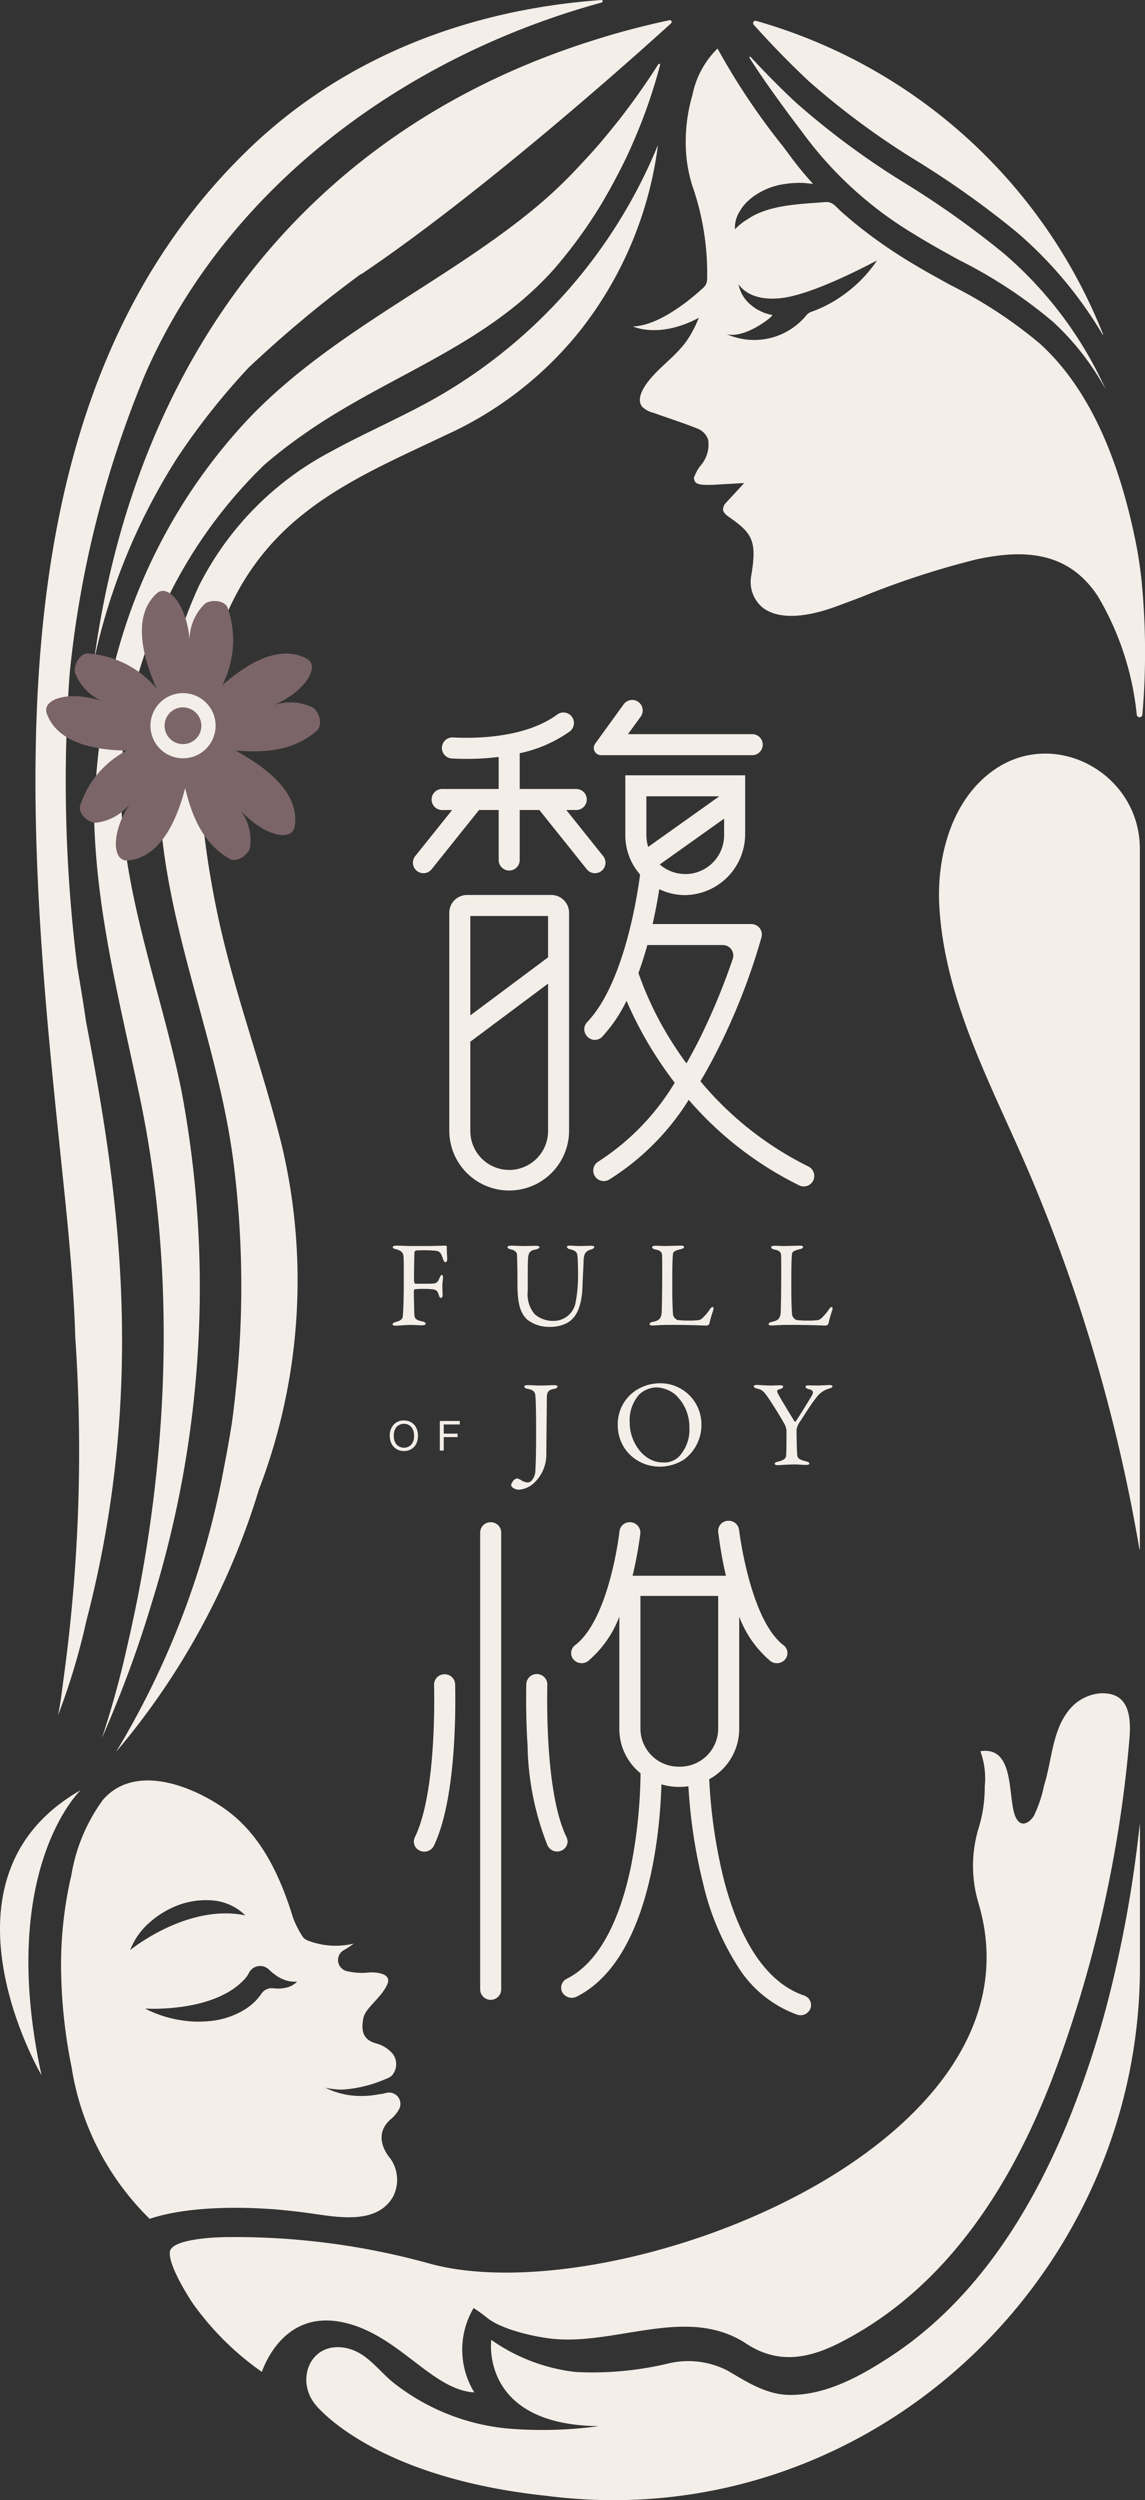
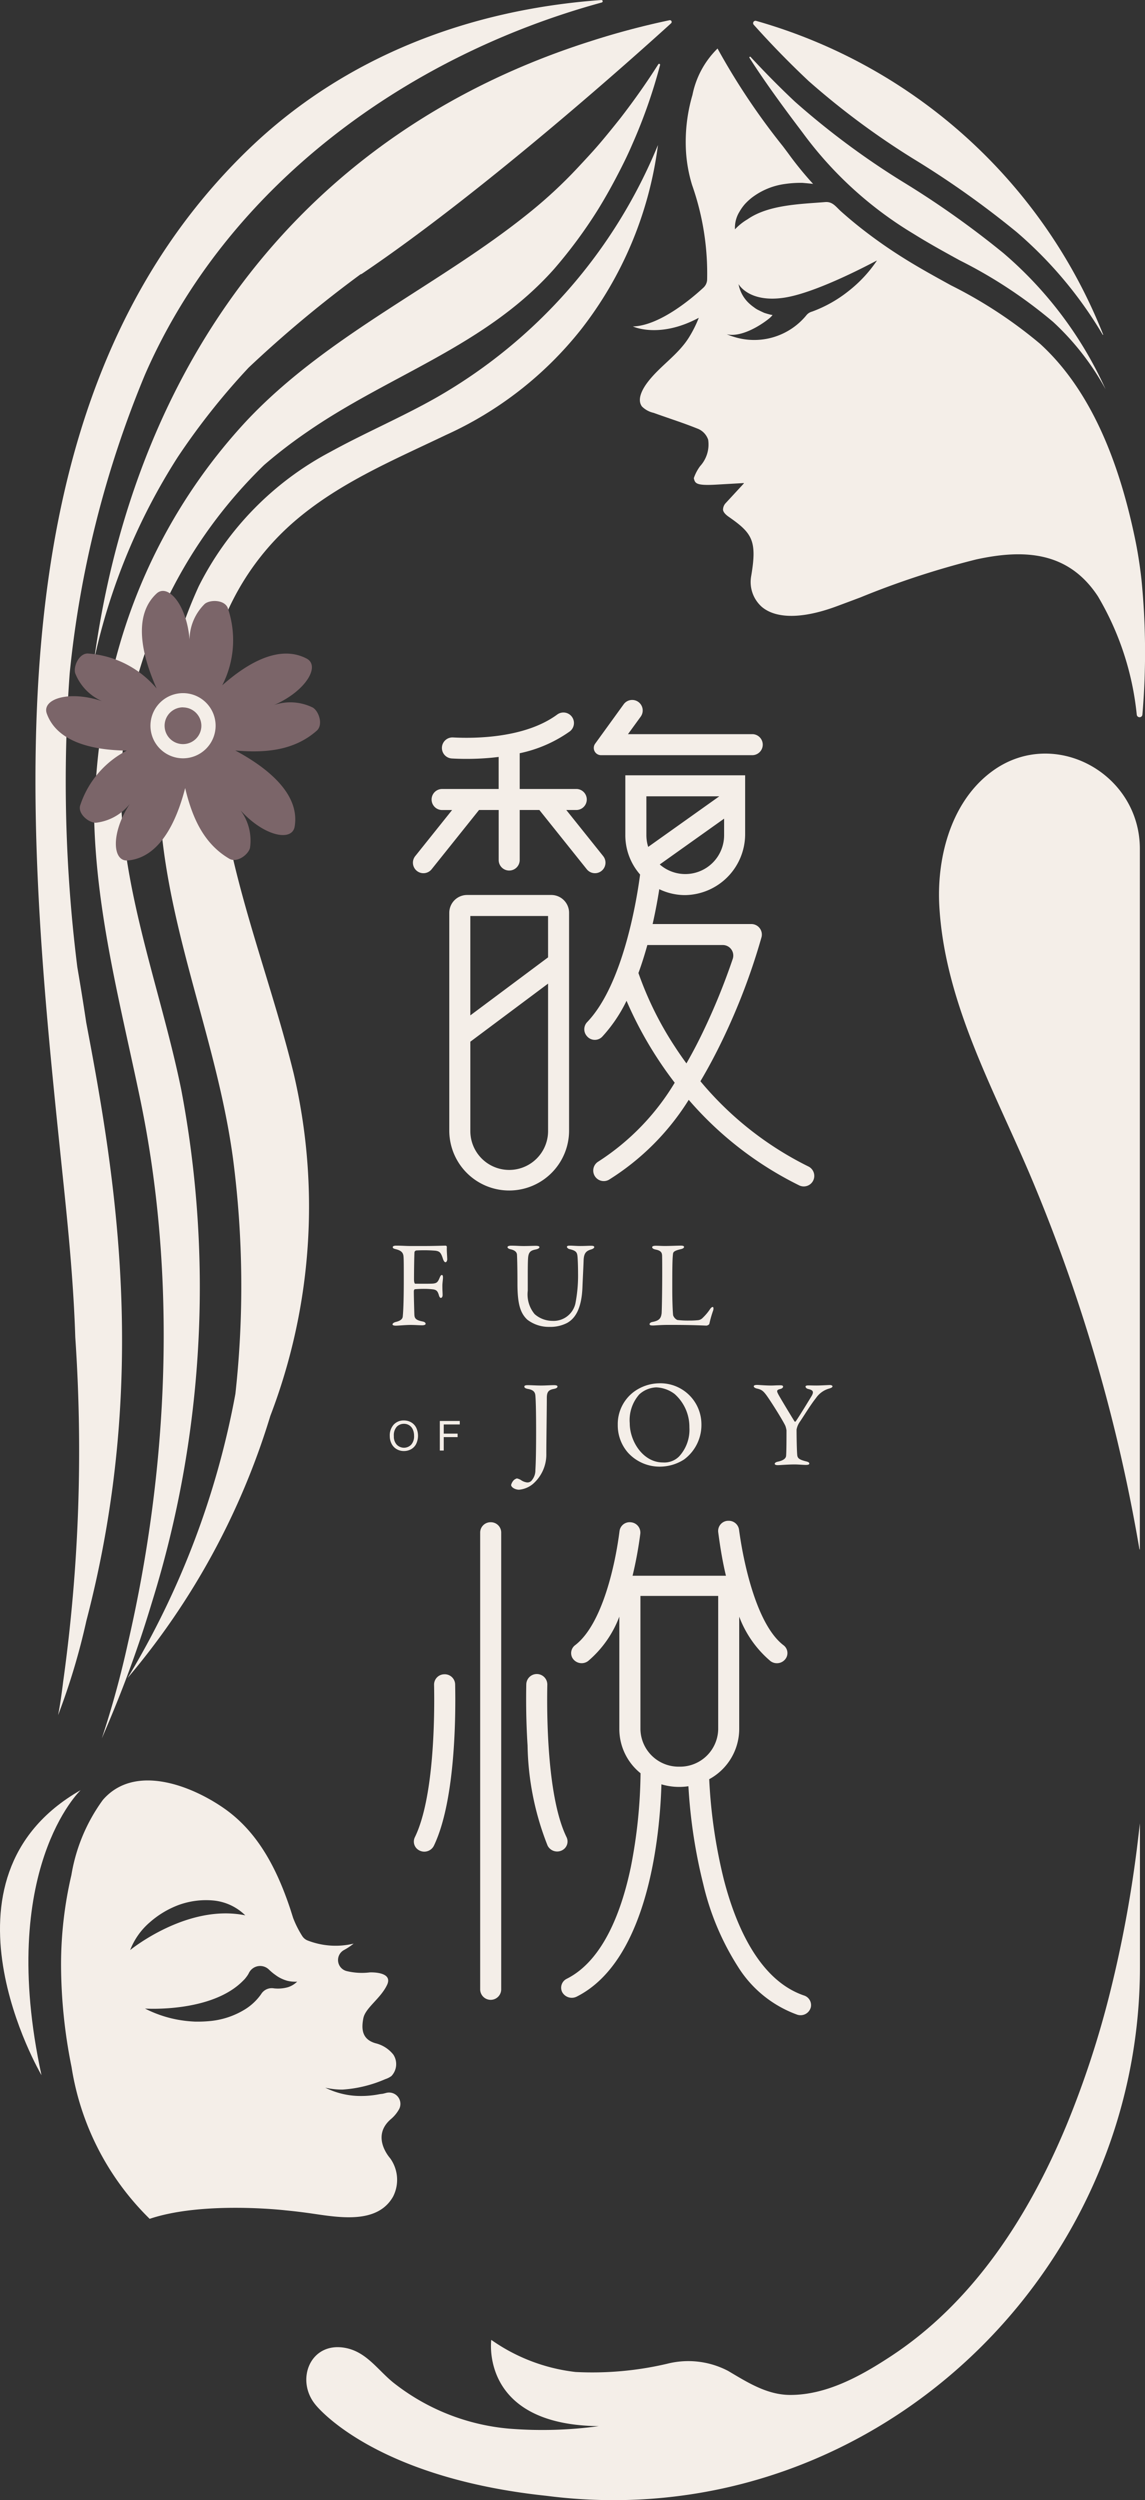
<svg xmlns="http://www.w3.org/2000/svg" width="90" height="196.46" viewBox="0 0 90 196.46">
  <rect x="0" y="0" width="90" height="196.46" fill="#333333" stroke="none" />
  <g id="组_4248" data-name="组 4248" transform="translate(2777 -6169)">
    <g id="组_2803" data-name="组 2803" transform="translate(-2746.361 6224.003)">
      <path id="路径_63" data-name="路径 63" d="M82.83,78.336a.825.825,0,0,0,1.161-.129l3.726-4.656h1.544v3.959a.827.827,0,0,0,1.653,0V73.551H92.46l3.726,4.656a.826.826,0,1,0,1.29-1.032l-2.9-3.624h.812a.827.827,0,0,0,0-1.653H90.914V69.09a10.519,10.519,0,0,0,3.942-1.719.827.827,0,0,0-.977-1.334c-2.546,1.887-6.539,1.9-8.205,1.812a.829.829,0,0,0-.868.724h0a.827.827,0,0,0,.773.929c.318.018.71.032,1.157.032.572,0,1.233-.023,1.942-.089q.295-.029.581-.064V71.9H84.787a.827.827,0,0,0,0,1.653H85.6l-2.9,3.624A.827.827,0,0,0,82.83,78.336Z" transform="translate(-80.703 -64.903)" fill="#f4eee8" />
      <path id="路径_64" data-name="路径 64" d="M93.679,81.639H87.06a1.4,1.4,0,0,0-1.4,1.4V100.19a4.708,4.708,0,1,0,9.416-.072V83.037A1.4,1.4,0,0,0,93.679,81.639Zm-.254,18.551a3.055,3.055,0,0,1-6.11,0V93.168l6.11-4.564V100.19Zm0-13.65L87.314,91.1V83.291h6.11Z" transform="translate(-80.984 -66.314)" fill="#f4eee8" />
      <path id="路径_65" data-name="路径 65" d="M98.7,69.147h11.917a.827.827,0,0,0,0-1.653h-9.795l1-1.375a.827.827,0,0,0-1.339-.971l-2.24,3.094A.57.57,0,0,0,98.7,69.147Z" transform="translate(-82.1 -64.807)" fill="#f4eee8" />
      <path id="路径_66" data-name="路径 66" d="M106.443,95.351q.893-1.5,1.73-3.237a50.225,50.225,0,0,0,3.071-8.078.826.826,0,0,0-.8-1.038h-7.758c.242-1.068.411-2.02.523-2.739a4.668,4.668,0,0,0,2.038.465,4.791,4.791,0,0,0,4.711-4.788V71.309h-9.418v4.708a4.691,4.691,0,0,0,1.161,3.091c-.217,1.671-1.268,8.573-4.155,11.59a.815.815,0,0,0-.052,1.078l.021.025a.808.808,0,0,0,1.213.047,11.663,11.663,0,0,0,1.907-2.818,29.98,29.98,0,0,0,2.4,4.477c.4.616.86,1.276,1.387,1.96a18.961,18.961,0,0,1-6.011,6.2.827.827,0,0,0,.839,1.425,19.669,19.669,0,0,0,6.274-6.28,27.519,27.519,0,0,0,8.676,6.719.826.826,0,0,0,.733-1.481A26.02,26.02,0,0,1,106.443,95.351Zm1.862-19.335a3.051,3.051,0,0,1-5.059,2.3l5.059-3.6v1.3Zm-6.11-3.055h5.73l-5.587,3.975a3.014,3.014,0,0,1-.142-.92Zm3.147,20.986c-.327-.446-.625-.879-.892-1.29a26.436,26.436,0,0,1-2.879-5.81c.269-.735.5-1.477.7-2.2H108.2a.826.826,0,0,1,.782,1.093,51.034,51.034,0,0,1-2.3,5.652C106.294,92.207,105.848,93.071,105.343,93.948Z" transform="translate(-82.027 -65.389)" fill="#f4eee8" />
      <path id="路径_67" data-name="路径 67" d="M89.154,135.778a.812.812,0,0,0-.827.8V172.51a.827.827,0,0,0,1.653,0V136.574A.811.811,0,0,0,89.154,135.778Z" transform="translate(-81.223 -71.162)" fill="#f4eee8" />
      <path id="路径_68" data-name="路径 68" d="M84.981,148.9a.81.81,0,0,0-.791.811c.046,2.255.035,8.838-1.513,12a.775.775,0,0,0,.3,1,.843.843,0,0,0,1.2-.341c1.707-3.562,1.72-10.338,1.669-12.689A.816.816,0,0,0,84.981,148.9Z" transform="translate(-80.71 -72.336)" fill="#f4eee8" />
      <path id="路径_69" data-name="路径 69" d="M95.472,161.7c-1.547-3.159-1.558-9.741-1.512-12a.827.827,0,0,0-1.653-.034c-.021,1-.03,2.8.1,4.822a22.267,22.267,0,0,0,1.573,7.872.841.841,0,0,0,1.2.337A.774.774,0,0,0,95.472,161.7Z" transform="translate(-81.578 -72.336)" fill="#f4eee8" />
      <path id="路径_70" data-name="路径 70" d="M108.11,163.858a40.7,40.7,0,0,1-1.154-7.9,4.5,4.5,0,0,0,2.358-3.922v-8.851a8.468,8.468,0,0,0,2.447,3.484.842.842,0,0,0,1.257-.267.769.769,0,0,0-.219-.969c-2.12-1.611-3.158-6.515-3.5-9.089a.813.813,0,0,0-.818-.692.8.8,0,0,0-.818.893c.1.764.3,2.167.608,3.424h-7.339a31.214,31.214,0,0,0,.608-3.3.813.813,0,0,0-.747-.9.8.8,0,0,0-.886.681c-.313,2.531-1.328,7.315-3.483,8.971a.78.78,0,0,0-.239.977v0a.844.844,0,0,0,1.261.267,8.5,8.5,0,0,0,2.445-3.482v8.851a4.457,4.457,0,0,0,1.668,3.456,39.832,39.832,0,0,1-.754,7.319c-.676,3.275-2.095,7.352-5.048,8.833a.779.779,0,0,0-.361,1.041.861.861,0,0,0,1.164.351c5.726-2.908,6.535-13.055,6.64-16.673a4.895,4.895,0,0,0,2.121.15,41.373,41.373,0,0,0,1.17,7.706,20.846,20.846,0,0,0,2.74,6.5,9.158,9.158,0,0,0,4.631,3.741.831.831,0,0,0,1.082-.583.793.793,0,0,0-.541-.922C110.855,171.743,109.026,167.4,108.11,163.858Zm-3.505-8.885a3,3,0,0,1-3.055-2.94V141.557h6.112v10.476A3,3,0,0,1,104.6,154.973Z" transform="translate(-81.849 -71.15)" fill="#f4eee8" />
      <g id="组_2794" data-name="组 2794" transform="translate(0 42.88)">
        <path id="路径_71" data-name="路径 71" d="M81.02,117.9c-.154.038-.26.116-.26.193,0,.057.076.1.269.1s.761-.057,1.147-.057c.366,0,.665.028.916.028.183,0,.269-.057.269-.116,0-.086-.087-.154-.231-.183-.626-.116-.646-.309-.656-.607-.009-.279-.048-1.629-.038-1.812.009-.038.048-.116.076-.116a8.456,8.456,0,0,1,.849-.029,5.411,5.411,0,0,1,.646.048c.183.048.3.1.4.463.038.135.1.2.145.2.1,0,.145-.116.145-.221,0-.212-.019-.3-.019-.761,0-.173.048-.483.048-.607s-.019-.211-.087-.211c-.086,0-.125.1-.183.231-.135.328-.221.415-.52.443-.231.019-1.012.01-1.388.01-.048,0-.1-.1-.1-.357,0-.636.019-1.9.038-2.13a.18.18,0,0,1,.154-.126,11.282,11.282,0,0,1,1.494.019c.318.048.424.135.578.607.058.193.135.3.212.3s.145-.135.135-.26c-.009-.328-.048-.665-.029-.945a.107.107,0,0,0-.116-.1c-.076,0-.964.029-1.542.029H82.117c-.3,0-.646-.029-1.07-.029-.154,0-.269.038-.269.116s.048.116.241.164c.424.106.588.269.607.6.019.25.019.819.019,1.725,0,1.908-.048,2.621-.077,2.921C81.56,117.553,81.541,117.776,81.02,117.9Z" transform="translate(-80.545 -111.904)" fill="#f4eee8" />
        <path id="路径_72" data-name="路径 72" d="M96.581,115.067c.019-.5.076-1.571.087-1.986.019-.607.211-.771.626-.887.135-.048.211-.116.211-.174,0-.076-.086-.106-.24-.106-.27,0-.473.019-.868.019-.309,0-.578-.029-.819-.029-.164,0-.222.038-.222.1s.107.154.2.173c.54.126.607.26.636.626.01.116.039.616.039,1.244a11.416,11.416,0,0,1-.212,2.42,1.753,1.753,0,0,1-1.8,1.349,2.125,2.125,0,0,1-1.4-.53,2.416,2.416,0,0,1-.54-1.841c0-1.368-.009-2.372.038-2.689.057-.385.241-.482.588-.55.184-.038.29-.106.29-.183s-.116-.106-.3-.106c-.212,0-.578.019-.935.019s-.588-.029-.993-.029c-.154,0-.28.038-.28.116s.107.135.222.164c.366.076.5.231.521.414.01.126.038.9.038,2.284,0,1.62.231,2.323.771,2.834a2.758,2.758,0,0,0,1.744.569,2.842,2.842,0,0,0,1.388-.309C96.07,117.593,96.533,116.744,96.581,115.067Z" transform="translate(-81.434 -111.904)" fill="#f4eee8" />
        <path id="路径_73" data-name="路径 73" d="M103.182,117.9c-.155.029-.231.106-.231.174,0,.087.1.106.28.106.135,0,.588-.048,1.243-.048,1.957,0,2.834.057,2.95.057.039,0,.222-.057.231-.164a8.8,8.8,0,0,1,.3-1.042c.039-.154.011-.26-.037-.26s-.135.038-.242.212a4.1,4.1,0,0,1-.55.646.586.586,0,0,1-.386.183,6.273,6.273,0,0,1-.685.029,6.848,6.848,0,0,1-.925-.048.642.642,0,0,1-.327-.366c-.039-.318-.067-1.244-.067-1.995,0-1.427,0-2.4.057-2.834.019-.145.087-.25.646-.376.146-.038.222-.1.222-.164s-.067-.107-.24-.107c-.231,0-.888.029-1.265.029-.28,0-.453-.019-.713-.019-.211,0-.288.048-.288.116s.076.145.27.183c.452.087.5.27.511.482.009.319.009.983.009,1.368,0,1.4-.028,2.931-.048,3.171C103.847,117.612,103.712,117.8,103.182,117.9Z" transform="translate(-82.532 -111.904)" fill="#f4eee8" />
-         <path id="路径_74" data-name="路径 74" d="M118.195,116.725c-.048,0-.135.038-.242.212a4.094,4.094,0,0,1-.55.646.583.583,0,0,1-.386.183,6.25,6.25,0,0,1-.685.029,6.864,6.864,0,0,1-.925-.048.654.654,0,0,1-.327-.366c-.039-.318-.067-1.244-.067-1.995,0-1.427,0-2.4.057-2.834.021-.145.087-.25.647-.376.144-.038.22-.1.22-.164s-.067-.107-.24-.107c-.231,0-.888.029-1.263.029-.281,0-.453-.019-.713-.019-.213,0-.29.048-.29.116s.076.145.27.183c.452.087.5.269.511.482.009.319.009.983.009,1.368,0,1.4-.028,2.931-.048,3.171-.048.376-.183.559-.713.665-.155.029-.231.106-.231.174,0,.086.1.106.28.106.135,0,.588-.048,1.245-.048,1.956,0,2.832.057,2.948.057.039,0,.222-.057.231-.164a8.857,8.857,0,0,1,.3-1.042C118.271,116.831,118.243,116.725,118.195,116.725Z" transform="translate(-83.453 -111.904)" fill="#f4eee8" />
        <g id="组_2793" data-name="组 2793" transform="translate(9.535 10.821)">
          <path id="路径_75" data-name="路径 75" d="M94.379,123.946c-.3,0-.675.029-1.012.029-.424,0-.771-.029-1.07-.029-.183,0-.26.038-.26.116s.076.145.3.184c.492.086.55.328.569.52.038.463.057,1.447.057,2.834,0,1.368-.019,2.41-.057,3.007a1.222,1.222,0,0,1-.269.8.428.428,0,0,1-.386.183,1.084,1.084,0,0,1-.5-.2.987.987,0,0,0-.3-.116.671.671,0,0,0-.231.126.856.856,0,0,0-.221.385c0,.184.308.377.626.377a1.983,1.983,0,0,0,1.1-.463,3.069,3.069,0,0,0,1.041-2.391c0-.829.039-3.576.039-4.367,0-.492.164-.626.55-.7.2-.038.289-.1.289-.193C94.64,123.966,94.495,123.946,94.379,123.946Z" transform="translate(-90.997 -123.803)" fill="#f4eee8" />
          <path id="路径_76" data-name="路径 76" d="M101.46,124.463a3.169,3.169,0,0,0-1.254,2.593,3.258,3.258,0,0,0,.8,2.179,3.357,3.357,0,0,0,2.506,1.1,3.53,3.53,0,0,0,1.9-.559,3.367,3.367,0,0,0,1.369-2.8,3.224,3.224,0,0,0-3.345-3.19A3.441,3.441,0,0,0,101.46,124.463Zm4.377,2.805a3.092,3.092,0,0,1-.819,2.275,1.642,1.642,0,0,1-1.271.463c-1.543,0-2.6-1.649-2.6-3.085a3.058,3.058,0,0,1,.752-2.265,2.1,2.1,0,0,1,1.33-.55,2.549,2.549,0,0,1,1.446.521A3.452,3.452,0,0,1,105.836,127.268Z" transform="translate(-91.822 -123.789)" fill="#f4eee8" />
          <path id="路径_77" data-name="路径 77" d="M114.04,124.244c.144-.039.211-.116.211-.184s-.058-.106-.211-.106c-.386,0-.464.019-.733.019-.453,0-.955-.048-1.1-.048-.164,0-.261.039-.261.107s.087.145.27.183c.425.1.541.231.992.906.464.7,1.062,1.677,1.225,2.025a2.1,2.1,0,0,1,.087.347c0,.559,0,1.6-.03,1.995-.009.135-.1.347-.626.463-.2.038-.27.116-.27.174s.078.106.242.106c.144,0,.772-.057,1.349-.057.22,0,.694.038.838.038.194,0,.29-.029.29-.107s-.067-.125-.259-.173c-.541-.135-.647-.25-.685-.453-.039-.308-.058-1.5-.058-2.043a1.53,1.53,0,0,1,.242-.588c.327-.473.829-1.32,1.282-1.889a1.876,1.876,0,0,1,1.051-.752c.164-.048.249-.1.249-.173,0-.057-.1-.1-.2-.1-.155,0-.715.038-1.071.038-.22,0-.375-.009-.626-.009-.107,0-.222.019-.222.087s.058.154.2.193c.375.086.482.2.28.549-.24.4-.972,1.6-1.243,1.986-.019.038-.078.048-.1.019-.434-.7-1.147-1.889-1.265-2.11C113.761,124.436,113.693,124.32,114.04,124.244Z" transform="translate(-92.873 -123.801)" fill="#f4eee8" />
        </g>
        <path id="路径_78" data-name="路径 78" d="M81.048,129.238a1.1,1.1,0,0,0,.587.158,1.153,1.153,0,0,0,.564-.143.981.981,0,0,0,.4-.422,1.489,1.489,0,0,0,.007-1.257,1,1,0,0,0-.394-.428,1.11,1.11,0,0,0-.58-.154,1.055,1.055,0,0,0-.8.327,1.263,1.263,0,0,0-.31.907,1.314,1.314,0,0,0,.133.58A1.014,1.014,0,0,0,81.048,129.238Zm.027-1.757a.787.787,0,0,1,.562-.225.76.76,0,0,1,.415.117.739.739,0,0,1,.28.328,1.179,1.179,0,0,1,.1.5.984.984,0,0,1-.225.693.789.789,0,0,1-1.138,0,.93.93,0,0,1-.226-.663A1.006,1.006,0,0,1,81.075,127.481Z" transform="translate(-80.524 -113.255)" fill="#f4eee8" />
        <path id="路径_79" data-name="路径 79" d="M86.241,128.031H85.151v-.72h1.26v-.274H84.843v2.324h.308v-1.056h1.091Z" transform="translate(-80.911 -113.259)" fill="#f4eee8" />
      </g>
    </g>
    <path id="路径_102" data-name="路径 102" d="M111.779,7.207a41.549,41.549,0,0,1,27.276,24.647.019.019,0,0,1-.034.017,32.252,32.252,0,0,0-6.761-8.064,72.1,72.1,0,0,0-7.724-5.517,60.956,60.956,0,0,1-8.625-6.35c-1.5-1.408-2.944-2.892-4.321-4.428A.187.187,0,0,1,111.779,7.207Z" transform="translate(-2829.345 6163.433)" fill="#f4eee8" />
    <path id="路径_103" data-name="路径 103" d="M111.32,10.325c1.124,1.213,2.285,2.391,3.485,3.518a61.821,61.821,0,0,0,8.811,6.5A71.346,71.346,0,0,1,131.2,25.75a30.674,30.674,0,0,1,8.017,10.686,20.673,20.673,0,0,0-4.118-5.287,37,37,0,0,0-7.349-4.844c-1.213-.666-2.466-1.356-3.64-2.091a29.833,29.833,0,0,1-8.56-7.745c-.086-.118-.244-.328-.455-.607-1.826-2.417-3.05-4.181-3.866-5.467A.057.057,0,0,1,111.32,10.325Z" transform="translate(-2829.315 6163.153)" fill="#f4eee8" />
    <path id="路径_104" data-name="路径 104" d="M143.376,132.262l-.039-.086c-.007-.038-.013-.076-.019-.115a132.169,132.169,0,0,0-8.191-28.354c-2.933-7.12-7.045-14.117-7.509-21.975-.218-3.673.808-7.974,3.855-10.425.133-.107.27-.209.411-.31,4.823-3.406,11.493.269,11.493,6.173Z" transform="translate(-2830.782 6158.527)" fill="#f4eee8" />
-     <path id="路径_105" data-name="路径 105" d="M135.072,149.844a3.531,3.531,0,0,0-2.509,1.424c-1.241,1.606-1.273,3.925-1.872,5.8a10.218,10.218,0,0,1-.81,2.414c-.435.647-1.079.906-1.45.036-.625-1.463.009-5.554-2.75-5.127a6.188,6.188,0,0,1,.343,2.758,10.887,10.887,0,0,1-.449,3.177,10.219,10.219,0,0,0-.036,6.026c5.7,19.247-28.76,32.235-43.121,28.309a57.172,57.172,0,0,0-16.09-2.088c-.116,0-.233.006-.348.009-1.012.035-3.9.218-4.008,1.152-.135,1.133,1.747,3.966,1.749,3.969a22.484,22.484,0,0,0,5.478,5.458c.5-1.337,2.157-4.655,6.147-3.937,4.5.81,7.145,5.361,10.555,5.55a6.433,6.433,0,0,1-.054-6.628,11.6,11.6,0,0,1,1.136.827,4.958,4.958,0,0,0,.969.546,10.432,10.432,0,0,0,1.179.436,16.612,16.612,0,0,0,2.535.559c4.595.656,9.68-1.994,14.05-.362a7.766,7.766,0,0,1,1.494.745c2.458,1.657,4.869,1.289,7.483-.054a27.885,27.885,0,0,0,3.679-2.273c6.395-4.677,10.484-11.81,13.194-19.078a98.435,98.435,0,0,0,4.517-16.369,97.451,97.451,0,0,0,1.32-9.773C137.537,151.587,137.336,149.711,135.072,149.844Z" transform="translate(-2825.621 6152.222)" fill="#f4eee8" />
    <path id="路径_106" data-name="路径 106" d="M78.523,183.96a2.8,2.8,0,0,0,.635-.779.892.892,0,0,0-1.039-1.262c-.091.026-.182.047-.27.066-.117.012-.219.026-.281.038a7.318,7.318,0,0,1-1.466.133,6.065,6.065,0,0,1-1.432-.173,6.231,6.231,0,0,1-1.323-.48,6,6,0,0,0,1.362.151,10.068,10.068,0,0,0,3.362-.823,1.691,1.691,0,0,0,.478-.243,1.362,1.362,0,0,0,.153-1.678,2.551,2.551,0,0,0-1.413-.9c-1.075-.316-1.107-1.138-.949-1.959s1.359-1.55,1.866-2.625-1.36-.981-1.36-.981a5.108,5.108,0,0,1-1.8-.1.894.894,0,0,1-.24-1.65,4.955,4.955,0,0,0,.771-.512,6.066,6.066,0,0,1-3.623-.249.875.875,0,0,1-.414-.343,7.856,7.856,0,0,1-.721-1.433l-.218-.688c-1.021-3.058-2.487-6.017-5.2-7.911-2.6-1.816-7.05-3.538-9.536-.666a13.836,13.836,0,0,0-2.472,5.9,30.964,30.964,0,0,0-.813,7.012,40.841,40.841,0,0,0,.825,8.074,21.307,21.307,0,0,0,6.14,11.931c4.2-1.412,10.632-.672,10.632-.672h-.008c.731.069,1.46.158,2.183.263,2.131.311,5.107.826,6.329-1.343a2.9,2.9,0,0,0-.227-3C78.453,187.051,76.881,185.348,78.523,183.96ZM59.557,168.508a7.279,7.279,0,0,1,2.293-1.371,6.3,6.3,0,0,1,2.726-.34,4.126,4.126,0,0,1,2.484,1.165c-4.573-.939-9.049,2.729-9.049,2.729A5.484,5.484,0,0,1,59.557,168.508Zm10.821,5.11a2.838,2.838,0,0,1-.925.092c-.067,0-.134-.012-.2-.02a.976.976,0,0,0-.936.446l-.064.092a4.385,4.385,0,0,1-1.131,1.069,6.379,6.379,0,0,1-2.723.96,10.24,10.24,0,0,1-1.332.054l-.08-.005a9.823,9.823,0,0,1-1.295-.156,9.407,9.407,0,0,1-2.514-.863s5.216.35,7.705-2.184l.127-.128c.04-.046.09-.107.142-.178a1.664,1.664,0,0,0,.2-.32l.006-.011a.985.985,0,0,1,1.546-.258,4.747,4.747,0,0,0,.4.347c.127.091.25.186.387.266a2.99,2.99,0,0,0,.663.28,2.525,2.525,0,0,0,.786.069A1.837,1.837,0,0,1,70.378,173.619Z" transform="translate(-2824.781 6151.548)" fill="#f4eee8" />
    <path id="路径_107" data-name="路径 107" d="M53.649,158.524s-6.586,6.228-3.079,22.4C50.569,180.928,41.482,165.467,53.649,158.524Z" transform="translate(-2824.309 6151.145)" fill="#f4eee8" />
    <path id="路径_108" data-name="路径 108" d="M99.774,10.962c-.925,1.459-1.926,2.872-2.985,4.241-.532.668-1.067,1.333-1.622,1.983s-1.14,1.273-1.725,1.9a36.46,36.46,0,0,1-3.758,3.492C82.619,28.3,73.783,32.189,67.4,38.989A43.75,43.75,0,0,0,56.748,59.278c-.011.032-.023.063-.033.095.007-.018.016-.037.024-.056a52.836,52.836,0,0,0-1.295,11.13c.208,7.451,2.111,14.6,3.618,21.85,2.9,13.953,2.227,28.882-.971,42.726a75.083,75.083,0,0,1-2.049,7.477c1.036-2.378,1.988-4.781,2.822-7.219.405-1.168.777-2.347,1.134-3.528a83.314,83.314,0,0,0,2.292-40.19c-1.759-8.7-5.6-17.843-4.587-26.838a37.479,37.479,0,0,1,11.09-22.28,38.06,38.06,0,0,1,3.36-2.586C78.657,35.347,86.2,33.1,91.587,27.043A37.456,37.456,0,0,0,95.021,22.4c.507-.819.983-1.66,1.433-2.515s.884-1.714,1.263-2.6a41.555,41.555,0,0,0,2.2-6.259A.077.077,0,0,0,99.774,10.962Z" transform="translate(-2825.037 6163.099)" fill="#f4eee8" />
-     <path id="路径_109" data-name="路径 109" d="M99.91,17.955a40.586,40.586,0,0,1-17.381,19.8c-2.719,1.545-5.608,2.769-8.347,4.276A24.25,24.25,0,0,0,63.826,52.6a34.746,34.746,0,0,0-3.12,16.138c.227,10.1,4.493,19.012,5.818,28.851a77.5,77.5,0,0,1,.185,18.468q-.119,1.12-.267,2.236-.283,1.785-.632,3.559a66.47,66.47,0,0,1-8.476,22.334,57.872,57.872,0,0,0,11.221-20.6,45.957,45.957,0,0,0,1.832-26.923c-1.554-6.335-3.9-12.417-5.191-18.825C63.078,67.372,62.6,54.9,71.512,47.359c3.472-2.939,7.673-4.7,11.732-6.645a28.57,28.57,0,0,0,10.622-8.283,29.652,29.652,0,0,0,6.058-14.515A.21.21,0,0,1,99.91,17.955Z" transform="translate(-2825.206 6162.473)" fill="#f4eee8" />
+     <path id="路径_109" data-name="路径 109" d="M99.91,17.955a40.586,40.586,0,0,1-17.381,19.8c-2.719,1.545-5.608,2.769-8.347,4.276A24.25,24.25,0,0,0,63.826,52.6a34.746,34.746,0,0,0-3.12,16.138c.227,10.1,4.493,19.012,5.818,28.851a77.5,77.5,0,0,1,.185,18.468a66.47,66.47,0,0,1-8.476,22.334,57.872,57.872,0,0,0,11.221-20.6,45.957,45.957,0,0,0,1.832-26.923c-1.554-6.335-3.9-12.417-5.191-18.825C63.078,67.372,62.6,54.9,71.512,47.359c3.472-2.939,7.673-4.7,11.732-6.645a28.57,28.57,0,0,0,10.622-8.283,29.652,29.652,0,0,0,6.058-14.515A.21.21,0,0,1,99.91,17.955Z" transform="translate(-2825.206 6162.473)" fill="#f4eee8" />
    <path id="路径_110" data-name="路径 110" d="M63.111,88.326" transform="translate(-2825.723 6156.772)" fill="#f4eee8" />
    <path id="路径_111" data-name="路径 111" d="M141.133,51.283c-.128-1.119-.3-2.233-.537-3.338-1-4.733-2.7-9.766-5.856-13.509a17.544,17.544,0,0,0-1.565-1.632,35.625,35.625,0,0,0-7.01-4.6c-1.234-.679-2.511-1.38-3.727-2.144a38.065,38.065,0,0,1-3.405-2.395q-.773-.612-1.51-1.269c-.4-.358-.658-.782-1.241-.735-1.938.159-4.455.2-6.11,1.354a4.391,4.391,0,0,0-.987.789,2.391,2.391,0,0,1,.347-1.371,3.814,3.814,0,0,1,.422-.6,4.659,4.659,0,0,1,.534-.5,5.5,5.5,0,0,1,2.627-1.094,8.513,8.513,0,0,1,1.384-.087c.276.025.551.047.827.081a26.75,26.75,0,0,1-1.94-2.379c-.082-.112-.231-.31-.432-.577a53.541,53.541,0,0,1-5.138-7.682,7.03,7.03,0,0,0-1.972,3.647,13.122,13.122,0,0,0-.507,4.457,11.405,11.405,0,0,0,.476,2.616,20.917,20.917,0,0,1,1.183,7.471.911.911,0,0,1-.29.6c-.818.758-3.4,2.989-5.545,3.049,0,0,2.08.984,5.181-.682a9.386,9.386,0,0,1-.776,1.548c-.855,1.368-2.253,2.224-3.224,3.487-.368.478-.905,1.348-.468,1.936a1.869,1.869,0,0,0,.916.5c.411.149.823.291,1.235.433.715.247,1.453.5,2.177.792a1.419,1.419,0,0,1,.877.889,2.522,2.522,0,0,1-.629,2.069,3.428,3.428,0,0,0-.5.951c.1.4.144.6,1.778.506l2.138-.122a.019.019,0,0,1,.015.032l-1.453,1.573a.77.77,0,0,0-.181.5c.026.212.256.412.444.544,1.856,1.29,2.242,1.874,1.771,4.649a2.611,2.611,0,0,0,.849,2.444c1.138.944,3.22.923,5.862-.057q.944-.35,1.873-.7a66.591,66.591,0,0,1,9.09-2.981c3.828-.839,7.273-.609,9.576,2.892a22.678,22.678,0,0,1,3.055,9.308.223.223,0,0,0,.444-.015A57.8,57.8,0,0,0,141.133,51.283ZM118.1,28.664a10.23,10.23,0,0,1-2.845,1.6l-.039.012a.853.853,0,0,0-.434.3,5.3,5.3,0,0,1-5.7,1.669,4.392,4.392,0,0,1-.548-.2c1.063.265,2.545-.591,3.356-1.251a1.7,1.7,0,0,0,.25-.256c-.078-.016-.158-.029-.239-.049-.142-.037-.283-.079-.422-.125-.138-.063-.274-.126-.407-.194a1.78,1.78,0,0,1-.384-.234,3.311,3.311,0,0,1-.354-.281,2.724,2.724,0,0,1-.869-1.55s.8,1.491,3.594,1.069c2.3-.349,6.028-2.257,7.265-2.914.005.008,0,.007.009.015A10.46,10.46,0,0,1,118.1,28.664Z" transform="translate(-2828.415 6163.218)" fill="#f4eee8" />
    <path id="路径_112" data-name="路径 112" d="M138.226,163.267a95.9,95.9,0,0,1-2.047,10.939,74.921,74.921,0,0,1-3.48,10.629c-2.955,7.074-7.265,13.824-13.776,18.1-2.345,1.541-5.065,3.061-7.95,3.044-1.814-.012-3.347-1-4.851-1.888a6.738,6.738,0,0,0-4.791-.562,25.728,25.728,0,0,1-7.2.647,14.327,14.327,0,0,1-6.625-2.524s-.013.089-.019.244c-.056,1.2.171,6.452,8.471,6.535a32.7,32.7,0,0,1-7.072.195A17.049,17.049,0,0,1,79.795,205c-1.231-1-2.109-2.415-3.777-2.72-2.739-.5-3.923,2.52-2.339,4.456,0,0,.078.1.246.281l.029.03c1.147,1.211,6.059,5.607,17.877,6.858l0,0a41.545,41.545,0,0,0,5.012.341c22.907.157,41.65-18.983,41.65-41.891V161.06C138.4,161.8,138.321,162.531,138.226,163.267Z" transform="translate(-2825.891 6151.217)" fill="#f4eee8" />
    <path id="路径_113" data-name="路径 113" d="M53.383,46.863" transform="translate(-2824.853 6159.881)" fill="#f4eee8" />
    <path id="路径_114" data-name="路径 114" d="M94.86,5.408C84.522,6.145,74.688,9.83,67.114,17.143,45.827,37.694,49.847,72.05,52.6,98.658c.409,3.953.774,7.857.9,11.829a131.7,131.7,0,0,1-.951,27.057c-.1.813-.206,1.582-.328,2.257-.027.15-.048.259-.06.322,0,.022-.008.046-.013.066a52.612,52.612,0,0,0,2.225-7.421c4.969-19.025,2.275-34.976-.012-47.006-.255-1.713-.5-3.185-.7-4.357a117.076,117.076,0,0,1-.6-23.093A82.344,82.344,0,0,1,58.98,34.845C65.438,20.038,79.507,9.8,94.894,5.6A.1.1,0,0,0,94.86,5.408Z" transform="translate(-2824.583 6163.593)" fill="#f4eee8" />
    <path id="路径_115" data-name="路径 115" d="M100.671,7.149A61.521,61.521,0,0,0,94.458,8.8C71.794,16,58.625,34.156,55.443,57.371a48.542,48.542,0,0,1,6.564-15.89,54.655,54.655,0,0,1,5.577-7.036,93.289,93.289,0,0,1,8.8-7.335.154.154,0,0,0,.082-.024c9.809-6.61,22.058-17.635,24.325-19.7A.14.14,0,0,0,100.671,7.149Z" transform="translate(-2825.036 6163.438)" fill="#f4eee8" />
    <g id="组_2800" data-name="组 2800" transform="translate(-2773.382 6215.439)">
      <path id="路径_116" data-name="路径 116" d="M72.565,66.936c.51-.451.178-1.5-.3-1.806a3.978,3.978,0,0,0-3.049-.21c2.524-1.112,3.634-3.079,2.55-3.647-2.1-1.1-4.575.278-6.633,2.1a7.784,7.784,0,0,0,.429-6.09c-.258-.629-1.355-.662-1.8-.312a3.983,3.983,0,0,0-1.2,2.809c-.217-2.75-1.71-4.446-2.6-3.61-1.845,1.724-1.174,4.784.015,7.455a7.761,7.761,0,0,0-5.414-2.751c-.68-.009-1.139.988-.992,1.54a3.981,3.981,0,0,0,2.115,2.205c-2.617-.875-4.76-.164-4.341.985.808,2.214,3.546,2.864,6.284,2.9a7.467,7.467,0,0,0-3.666,4.318c-.182.656.666,1.353,1.235,1.351a3.979,3.979,0,0,0,2.671-1.485c-1.511,2.308-1.368,4.562-.151,4.449,2.45-.228,3.787-2.923,4.5-5.689.53,2.212,1.4,4.341,3.473,5.554.587.343,1.479-.3,1.623-.849a3.978,3.978,0,0,0-.75-2.963c1.843,2.052,4.059,2.493,4.261,1.286.425-2.531-2.054-4.579-4.666-5.981C68.433,68.695,70.751,68.54,72.565,66.936Z" transform="translate(-51.282 -55.96)" fill="#7b6569" />
      <g id="组_2799" data-name="组 2799" transform="translate(8.208 8.031)">
        <path id="路径_117" data-name="路径 117" d="M62.859,69.9a2.561,2.561,0,1,1,2.561-2.561A2.564,2.564,0,0,1,62.859,69.9Zm0-4.006A1.445,1.445,0,1,0,64.3,67.343,1.447,1.447,0,0,0,62.859,65.9Z" transform="translate(-60.298 -64.781)" fill="#f4eee8" />
      </g>
    </g>
  </g>
</svg>